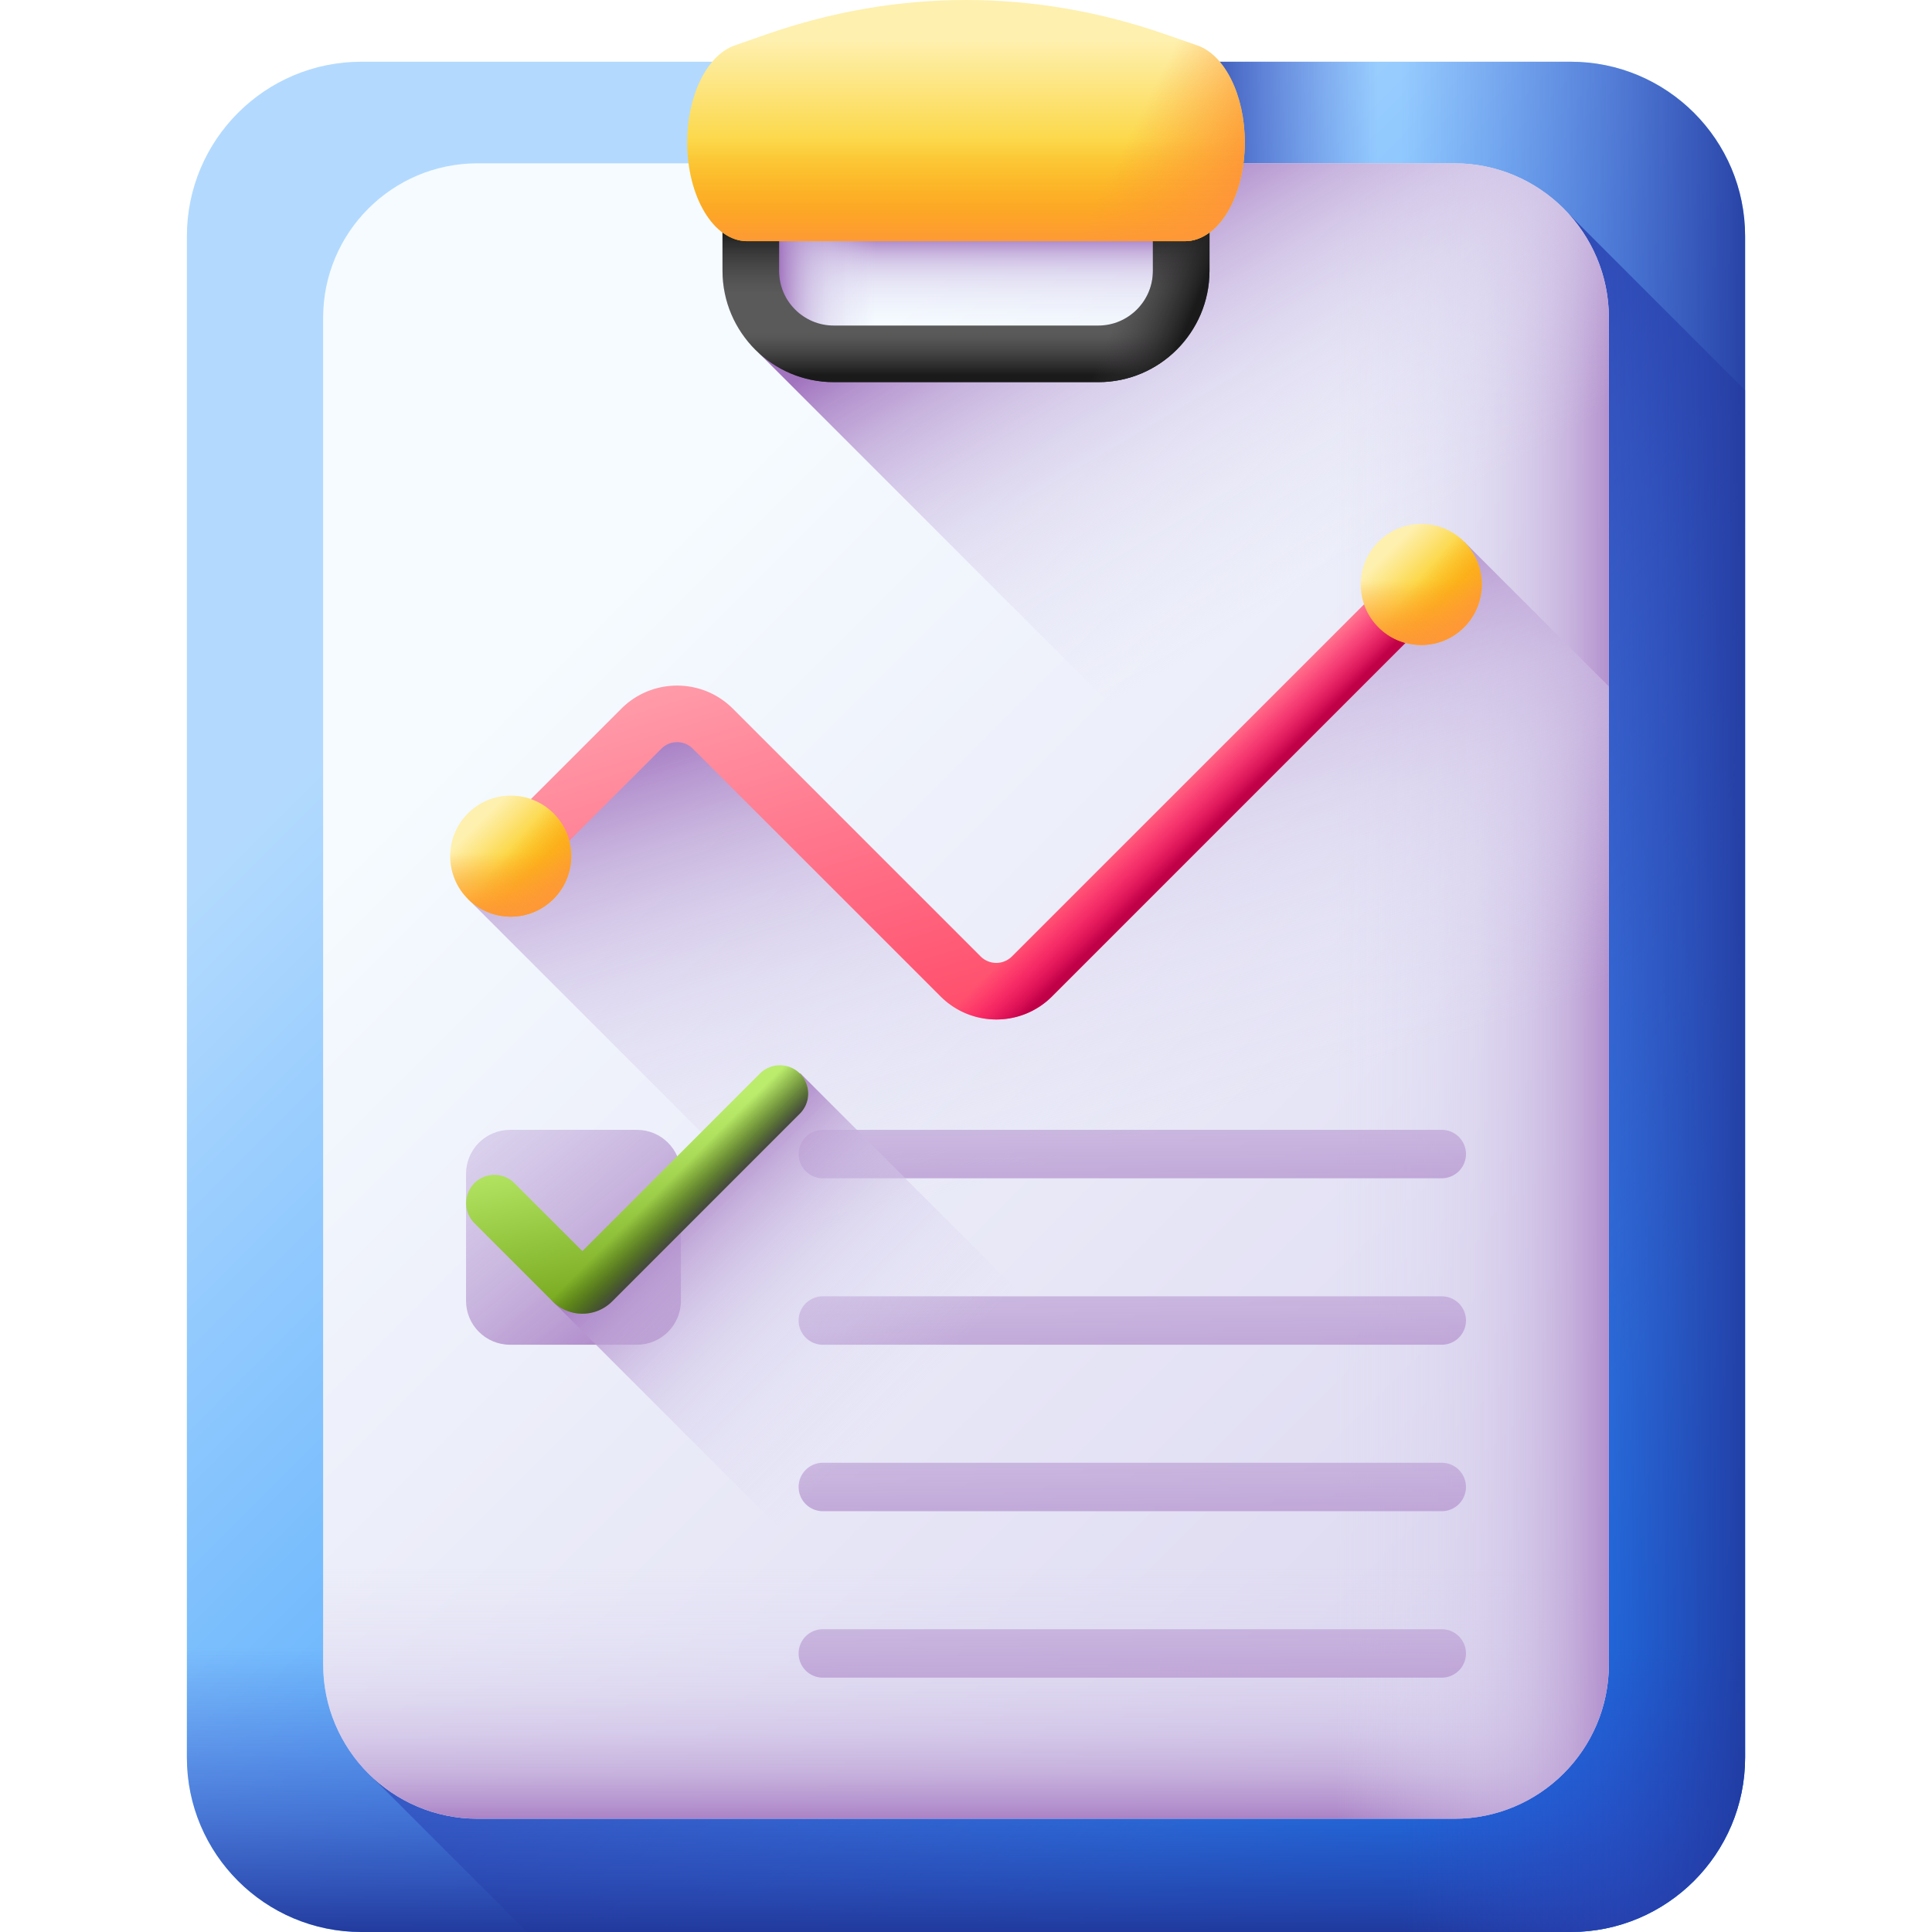
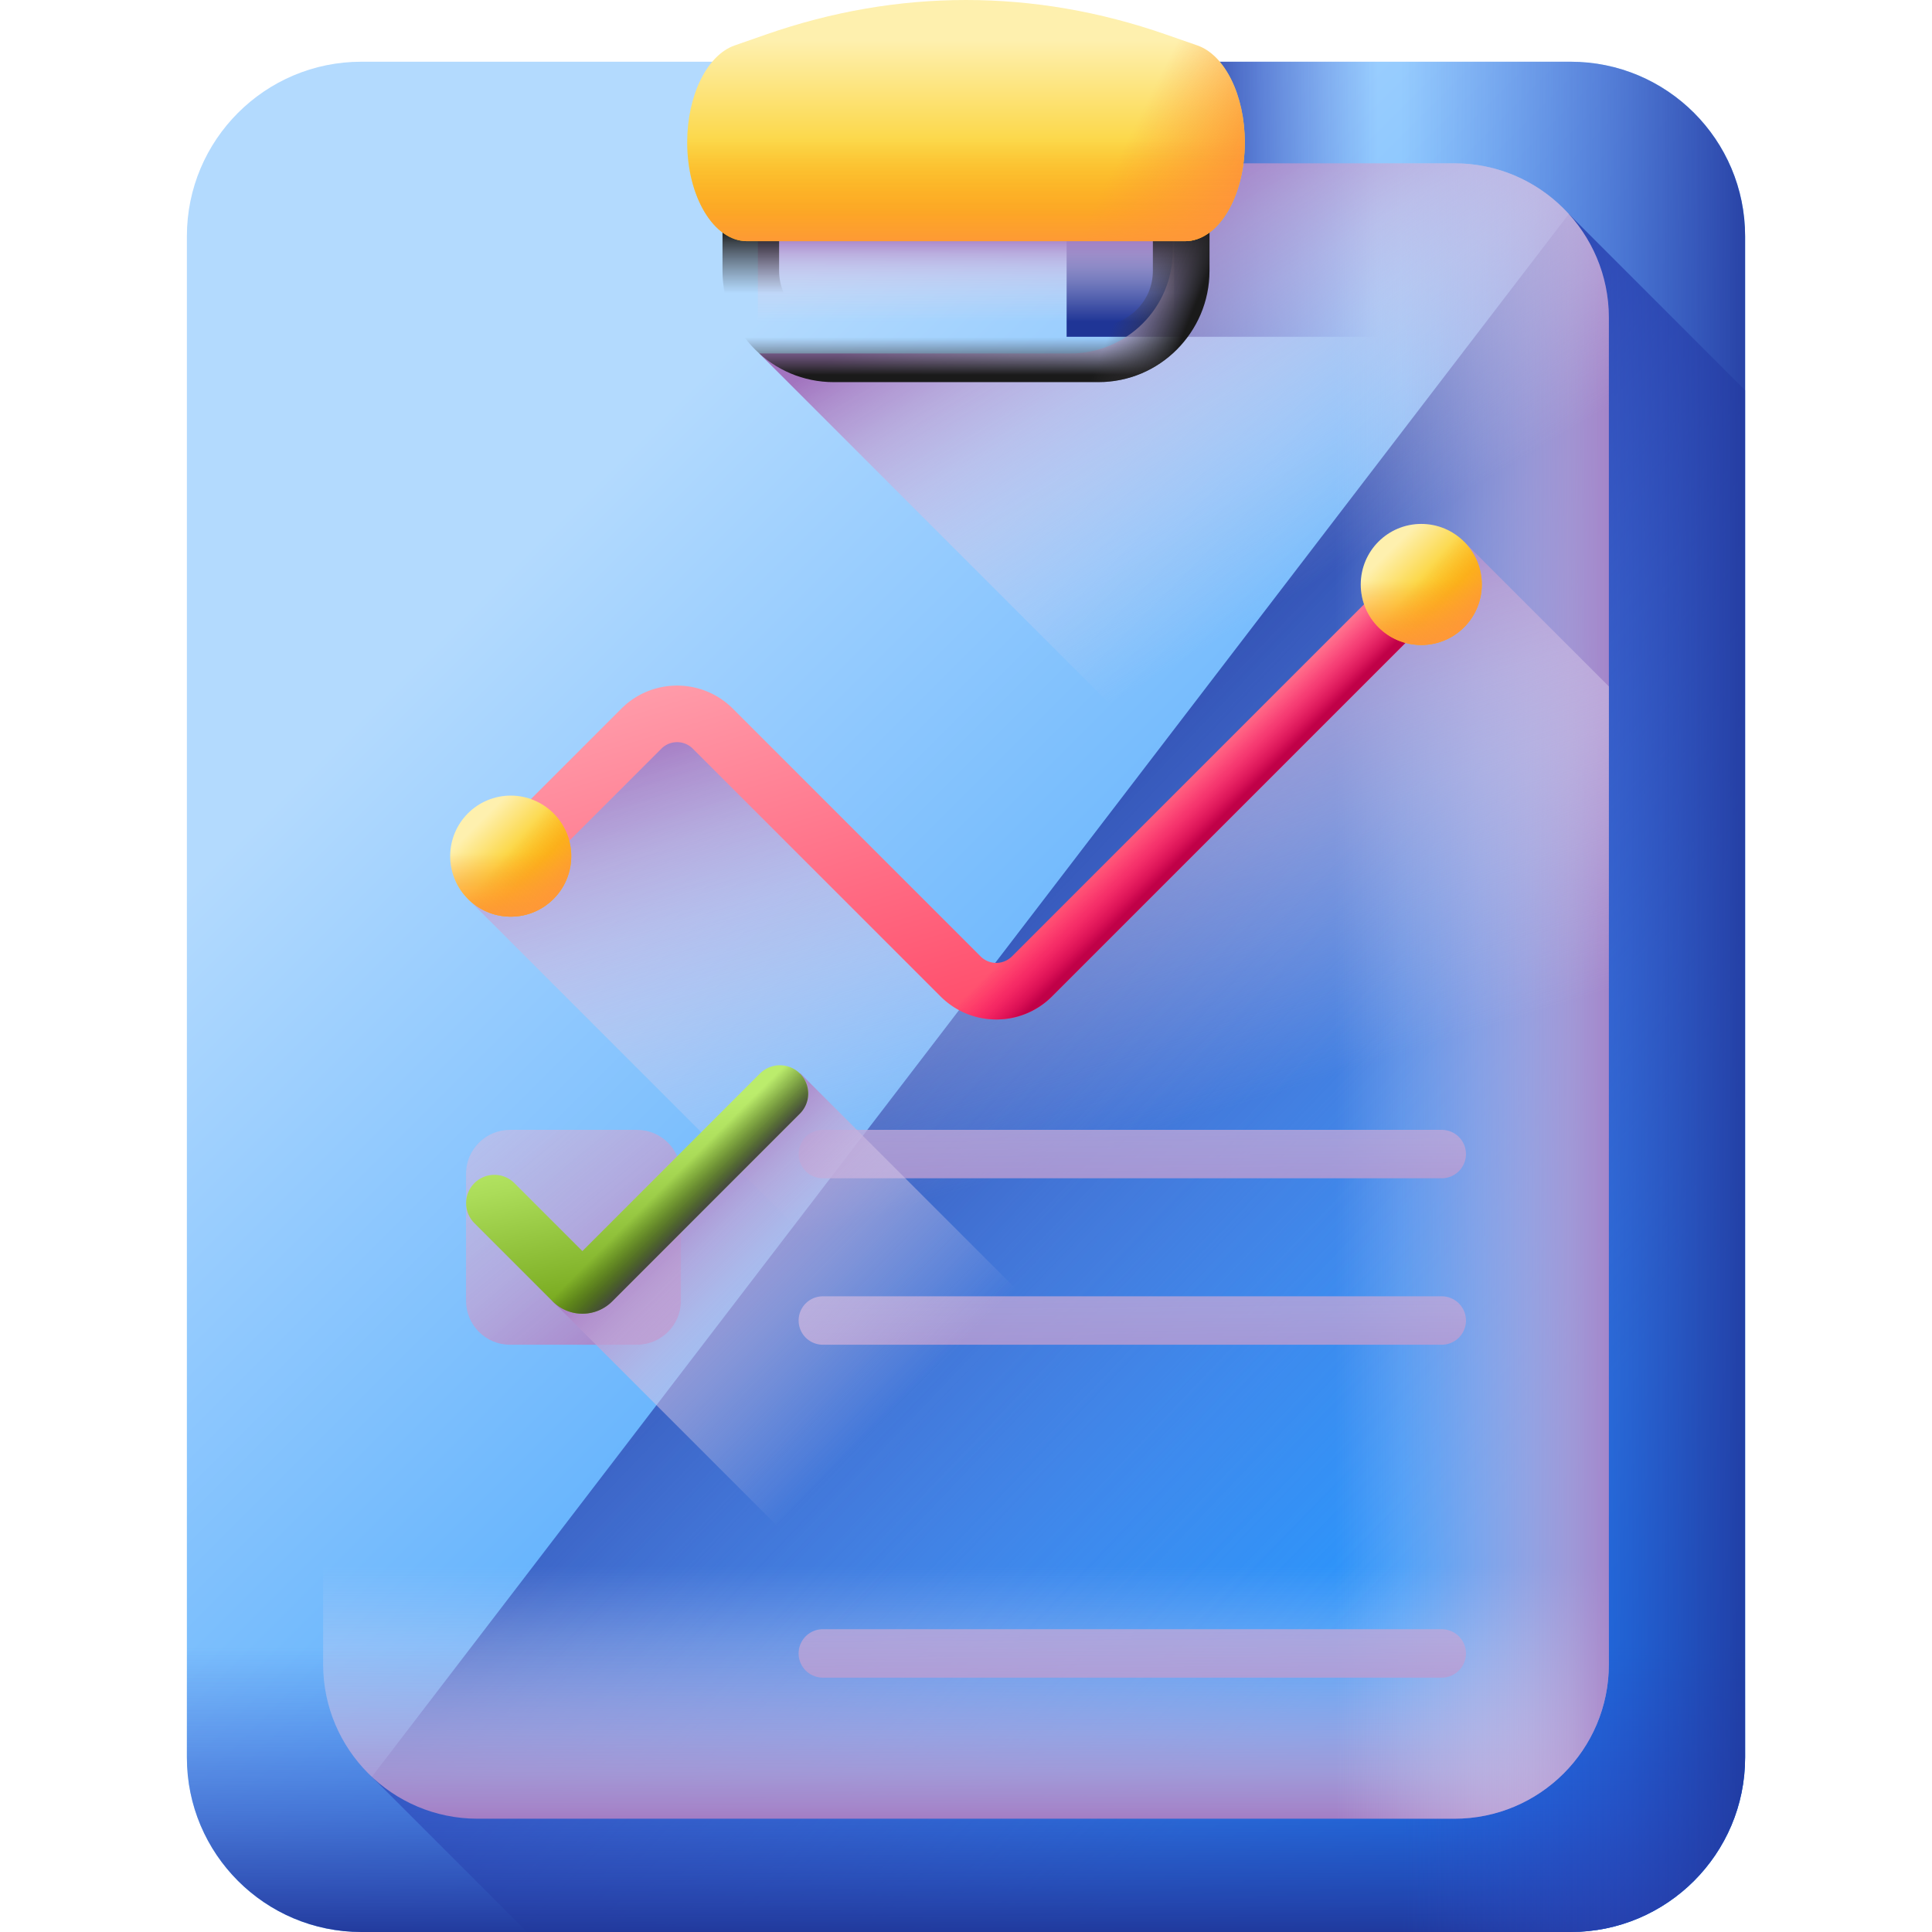
<svg xmlns="http://www.w3.org/2000/svg" xmlns:xlink="http://www.w3.org/1999/xlink" version="1.1" width="512" height="512" x="0" y="0" viewBox="0 0 512 512" style="enable-background:new 0 0 512 512" xml:space="preserve">
  <defs>
    <linearGradient id="f" x1="138.541" x2="463.681" y1="146.719" y2="471.859" gradientUnits="userSpaceOnUse">
      <stop offset="0" stop-color="#b3dafe" />
      <stop offset="1" stop-color="#0182fc" />
    </linearGradient>
    <linearGradient xlink:href="#a" id="g" x1="396.591" x2="211.245" y1="397.747" y2="220.954" gradientUnits="userSpaceOnUse" />
    <linearGradient xlink:href="#a" id="h" x1="256" x2="256" y1="436.436" y2="515.116" gradientUnits="userSpaceOnUse" />
    <linearGradient xlink:href="#a" id="i" x1="371.295" x2="470.945" y1="264.178" y2="264.178" gradientUnits="userSpaceOnUse" />
    <linearGradient xlink:href="#a" id="j" x1="365" x2="310.803" y1="52.807" y2="52.807" gradientUnits="userSpaceOnUse" />
    <linearGradient id="k" x1="155.44" x2="433.801" y1="162.069" y2="440.43" gradientUnits="userSpaceOnUse">
      <stop offset="0" stop-color="#f5fbff" />
      <stop offset="1" stop-color="#dbd5ef" />
    </linearGradient>
    <linearGradient xlink:href="#b" id="l" x1="256" x2="256" y1="415.098" y2="484.739" gradientUnits="userSpaceOnUse" />
    <linearGradient xlink:href="#b" id="m" x1="353.854" x2="433.106" y1="262.629" y2="262.629" gradientUnits="userSpaceOnUse" />
    <linearGradient xlink:href="#b" id="n" x1="302.994" x2="261.647" y1="300.684" y2="165.951" gradientUnits="userSpaceOnUse" />
    <linearGradient xlink:href="#b" id="o" x1="256" x2="256" y1="85.337" y2="62.425" gradientUnits="userSpaceOnUse" />
    <linearGradient xlink:href="#b" id="p" x1="232.05" x2="206.384" y1="66.106" y2="66.106" gradientUnits="userSpaceOnUse" />
    <linearGradient xlink:href="#b" id="q" x1="353.981" x2="294.813" y1="151.111" y2="51.309" gradientUnits="userSpaceOnUse" />
    <linearGradient id="r" x1="256" x2="256" y1="87.951" y2="100.782" gradientUnits="userSpaceOnUse">
      <stop offset="0" stop-color="#5a5a5a" />
      <stop offset="1" stop-color="#444" />
    </linearGradient>
    <linearGradient xlink:href="#c" id="s" x1="256" x2="256" y1="89.376" y2="99.356" gradientUnits="userSpaceOnUse" />
    <linearGradient xlink:href="#c" id="t" x1="256" x2="256" y1="77.733" y2="61.099" gradientUnits="userSpaceOnUse" />
    <linearGradient xlink:href="#c" id="u" x1="300.287" x2="317.396" y1="72.646" y2="79.537" gradientUnits="userSpaceOnUse" />
    <linearGradient xlink:href="#d" id="v" x1="256" x2="256" y1="10.702" y2="56.908" gradientUnits="userSpaceOnUse" />
    <linearGradient xlink:href="#e" id="w" x1="295.992" x2="324.172" y1="42.641" y2="56.877" gradientUnits="userSpaceOnUse" />
    <linearGradient xlink:href="#e" id="x" x1="256" x2="256" y1="36.88" y2="65.789" gradientUnits="userSpaceOnUse" />
    <linearGradient xlink:href="#b" id="y" x1="298.941" x2="300.367" y1="139.261" y2="349.558" gradientUnits="userSpaceOnUse" />
    <linearGradient xlink:href="#b" id="z" x1="298.941" x2="300.367" y1="183.374" y2="393.671" gradientUnits="userSpaceOnUse" />
    <linearGradient xlink:href="#b" id="A" x1="298.941" x2="300.367" y1="227.487" y2="437.784" gradientUnits="userSpaceOnUse" />
    <linearGradient xlink:href="#b" id="B" x1="298.941" x2="300.367" y1="271.6" y2="481.897" gradientUnits="userSpaceOnUse" />
    <linearGradient xlink:href="#b" id="C" x1="50.638" x2="177.529" y1="205.493" y2="358.761" gradientUnits="userSpaceOnUse" />
    <linearGradient xlink:href="#b" id="D" x1="237.734" x2="177.558" y1="373.118" y2="312.942" gradientUnits="userSpaceOnUse" />
    <linearGradient id="E" x1="167.278" x2="175.832" y1="295.88" y2="340.434" gradientUnits="userSpaceOnUse">
      <stop offset="0" stop-color="#bbec6c" />
      <stop offset=".289" stop-color="#abdc59" />
      <stop offset=".866" stop-color="#82b32a" />
      <stop offset="1" stop-color="#78a91f" />
    </linearGradient>
    <linearGradient id="F" x1="177.496" x2="185.933" y1="312.88" y2="321.316" gradientUnits="userSpaceOnUse">
      <stop offset="0" stop-color="#334c0f" stop-opacity="0" />
      <stop offset=".32" stop-color="#344c12" stop-opacity=".32" />
      <stop offset=".565" stop-color="#374a1c" stop-opacity=".565" />
      <stop offset=".786" stop-color="#3c482c" stop-opacity=".786" />
      <stop offset=".991" stop-color="#444443" stop-opacity=".991" />
      <stop offset="1" stop-color="#444" />
    </linearGradient>
    <linearGradient id="G" x1="243.933" x2="281.002" y1="152.442" y2="272.918" gradientUnits="userSpaceOnUse">
      <stop offset="0" stop-color="#ffa1ae" />
      <stop offset="1" stop-color="#ff4565" />
    </linearGradient>
    <linearGradient id="H" x1="314.428" x2="324.663" y1="205.413" y2="215.648" gradientUnits="userSpaceOnUse">
      <stop offset="0" stop-color="#fe0364" stop-opacity="0" />
      <stop offset=".234" stop-color="#f90362" stop-opacity=".234" />
      <stop offset=".517" stop-color="#ea035b" stop-opacity=".517" />
      <stop offset=".824" stop-color="#d20250" stop-opacity=".824" />
      <stop offset="1" stop-color="#c00148" />
    </linearGradient>
    <linearGradient xlink:href="#d" id="I" x1="126.71" x2="140.106" y1="218.247" y2="231.643" gradientUnits="userSpaceOnUse" />
    <linearGradient xlink:href="#e" id="J" x1="135.347" x2="135.347" y1="226.057" y2="243.546" gradientUnits="userSpaceOnUse" />
    <linearGradient xlink:href="#e" id="K" x1="134.306" x2="148.276" y1="225.986" y2="238.037" gradientUnits="userSpaceOnUse" />
    <linearGradient xlink:href="#d" id="L" x1="368.017" x2="381.413" y1="146.247" y2="159.643" gradientUnits="userSpaceOnUse" />
    <linearGradient xlink:href="#e" id="M" x1="376.654" x2="376.654" y1="154.057" y2="171.546" gradientUnits="userSpaceOnUse" />
    <linearGradient xlink:href="#e" id="N" x1="375.612" x2="389.583" y1="153.986" y2="166.037" gradientUnits="userSpaceOnUse" />
  </defs>
  <g>
    <linearGradient id="f" x1="138.541" x2="463.681" y1="146.719" y2="471.859" gradientUnits="userSpaceOnUse">
      <stop offset="0" stop-color="#b3dafe" />
      <stop offset="1" stop-color="#0182fc" />
    </linearGradient>
    <linearGradient id="a">
      <stop offset="0" stop-color="#314dc9" stop-opacity="0" />
      <stop offset=".276" stop-color="#304bc4" stop-opacity=".276" />
      <stop offset=".563" stop-color="#2b45b8" stop-opacity=".563" />
      <stop offset=".854" stop-color="#243ba3" stop-opacity=".854" />
      <stop offset="1" stop-color="#1f3596" />
    </linearGradient>
    <linearGradient xlink:href="#a" id="g" x1="396.591" x2="211.245" y1="397.747" y2="220.954" gradientUnits="userSpaceOnUse" />
    <linearGradient xlink:href="#a" id="h" x1="256" x2="256" y1="436.436" y2="515.116" gradientUnits="userSpaceOnUse" />
    <linearGradient xlink:href="#a" id="i" x1="371.295" x2="470.945" y1="264.178" y2="264.178" gradientUnits="userSpaceOnUse" />
    <linearGradient xlink:href="#a" id="j" x1="365" x2="310.803" y1="52.807" y2="52.807" gradientUnits="userSpaceOnUse" />
    <linearGradient id="k" x1="155.44" x2="433.801" y1="162.069" y2="440.43" gradientUnits="userSpaceOnUse">
      <stop offset="0" stop-color="#f5fbff" />
      <stop offset="1" stop-color="#dbd5ef" />
    </linearGradient>
    <linearGradient id="b">
      <stop offset="0" stop-color="#dbd5ef" stop-opacity="0" />
      <stop offset=".285" stop-color="#d9d2ee" stop-opacity=".285" />
      <stop offset=".474" stop-color="#d4c9e9" stop-opacity=".474" />
      <stop offset=".635" stop-color="#cbbae2" stop-opacity=".635" />
      <stop offset=".779" stop-color="#bfa5d7" stop-opacity=".78" />
      <stop offset=".913" stop-color="#af8aca" stop-opacity=".913" />
      <stop offset="1" stop-color="#a274bf" />
    </linearGradient>
    <linearGradient xlink:href="#b" id="l" x1="256" x2="256" y1="415.098" y2="484.739" gradientUnits="userSpaceOnUse" />
    <linearGradient xlink:href="#b" id="m" x1="353.854" x2="433.106" y1="262.629" y2="262.629" gradientUnits="userSpaceOnUse" />
    <linearGradient xlink:href="#b" id="n" x1="302.994" x2="261.647" y1="300.684" y2="165.951" gradientUnits="userSpaceOnUse" />
    <linearGradient xlink:href="#b" id="o" x1="256" x2="256" y1="85.337" y2="62.425" gradientUnits="userSpaceOnUse" />
    <linearGradient xlink:href="#b" id="p" x1="232.05" x2="206.384" y1="66.106" y2="66.106" gradientUnits="userSpaceOnUse" />
    <linearGradient xlink:href="#b" id="q" x1="353.981" x2="294.813" y1="151.111" y2="51.309" gradientUnits="userSpaceOnUse" />
    <linearGradient id="r" x1="256" x2="256" y1="87.951" y2="100.782" gradientUnits="userSpaceOnUse">
      <stop offset="0" stop-color="#5a5a5a" />
      <stop offset="1" stop-color="#444" />
    </linearGradient>
    <linearGradient id="c">
      <stop offset="0" stop-color="#433f43" stop-opacity="0" />
      <stop offset="1" stop-color="#1a1a1a" />
    </linearGradient>
    <linearGradient xlink:href="#c" id="s" x1="256" x2="256" y1="89.376" y2="99.356" gradientUnits="userSpaceOnUse" />
    <linearGradient xlink:href="#c" id="t" x1="256" x2="256" y1="77.733" y2="61.099" gradientUnits="userSpaceOnUse" />
    <linearGradient xlink:href="#c" id="u" x1="300.287" x2="317.396" y1="72.646" y2="79.537" gradientUnits="userSpaceOnUse" />
    <linearGradient id="d">
      <stop offset="0" stop-color="#fef0ae" />
      <stop offset="1" stop-color="#fac600" />
    </linearGradient>
    <linearGradient xlink:href="#d" id="v" x1="256" x2="256" y1="10.702" y2="56.908" gradientUnits="userSpaceOnUse" />
    <linearGradient id="e">
      <stop offset="0" stop-color="#fe9738" stop-opacity="0" />
      <stop offset="1" stop-color="#fe9738" />
    </linearGradient>
    <linearGradient xlink:href="#e" id="w" x1="295.992" x2="324.172" y1="42.641" y2="56.877" gradientUnits="userSpaceOnUse" />
    <linearGradient xlink:href="#e" id="x" x1="256" x2="256" y1="36.88" y2="65.789" gradientUnits="userSpaceOnUse" />
    <linearGradient xlink:href="#b" id="y" x1="298.941" x2="300.367" y1="139.261" y2="349.558" gradientUnits="userSpaceOnUse" />
    <linearGradient xlink:href="#b" id="z" x1="298.941" x2="300.367" y1="183.374" y2="393.671" gradientUnits="userSpaceOnUse" />
    <linearGradient xlink:href="#b" id="A" x1="298.941" x2="300.367" y1="227.487" y2="437.784" gradientUnits="userSpaceOnUse" />
    <linearGradient xlink:href="#b" id="B" x1="298.941" x2="300.367" y1="271.6" y2="481.897" gradientUnits="userSpaceOnUse" />
    <linearGradient xlink:href="#b" id="C" x1="50.638" x2="177.529" y1="205.493" y2="358.761" gradientUnits="userSpaceOnUse" />
    <linearGradient xlink:href="#b" id="D" x1="237.734" x2="177.558" y1="373.118" y2="312.942" gradientUnits="userSpaceOnUse" />
    <linearGradient id="E" x1="167.278" x2="175.832" y1="295.88" y2="340.434" gradientUnits="userSpaceOnUse">
      <stop offset="0" stop-color="#bbec6c" />
      <stop offset=".289" stop-color="#abdc59" />
      <stop offset=".866" stop-color="#82b32a" />
      <stop offset="1" stop-color="#78a91f" />
    </linearGradient>
    <linearGradient id="F" x1="177.496" x2="185.933" y1="312.88" y2="321.316" gradientUnits="userSpaceOnUse">
      <stop offset="0" stop-color="#334c0f" stop-opacity="0" />
      <stop offset=".32" stop-color="#344c12" stop-opacity=".32" />
      <stop offset=".565" stop-color="#374a1c" stop-opacity=".565" />
      <stop offset=".786" stop-color="#3c482c" stop-opacity=".786" />
      <stop offset=".991" stop-color="#444443" stop-opacity=".991" />
      <stop offset="1" stop-color="#444" />
    </linearGradient>
    <linearGradient id="G" x1="243.933" x2="281.002" y1="152.442" y2="272.918" gradientUnits="userSpaceOnUse">
      <stop offset="0" stop-color="#ffa1ae" />
      <stop offset="1" stop-color="#ff4565" />
    </linearGradient>
    <linearGradient id="H" x1="314.428" x2="324.663" y1="205.413" y2="215.648" gradientUnits="userSpaceOnUse">
      <stop offset="0" stop-color="#fe0364" stop-opacity="0" />
      <stop offset=".234" stop-color="#f90362" stop-opacity=".234" />
      <stop offset=".517" stop-color="#ea035b" stop-opacity=".517" />
      <stop offset=".824" stop-color="#d20250" stop-opacity=".824" />
      <stop offset="1" stop-color="#c00148" />
    </linearGradient>
    <linearGradient xlink:href="#d" id="I" x1="126.71" x2="140.106" y1="218.247" y2="231.643" gradientUnits="userSpaceOnUse" />
    <linearGradient xlink:href="#e" id="J" x1="135.347" x2="135.347" y1="226.057" y2="243.546" gradientUnits="userSpaceOnUse" />
    <linearGradient xlink:href="#e" id="K" x1="134.306" x2="148.276" y1="225.986" y2="238.037" gradientUnits="userSpaceOnUse" />
    <linearGradient xlink:href="#d" id="L" x1="368.017" x2="381.413" y1="146.247" y2="159.643" gradientUnits="userSpaceOnUse" />
    <linearGradient xlink:href="#e" id="M" x1="376.654" x2="376.654" y1="154.057" y2="171.546" gradientUnits="userSpaceOnUse" />
    <linearGradient xlink:href="#e" id="N" x1="375.612" x2="389.583" y1="153.986" y2="166.037" gradientUnits="userSpaceOnUse" />
    <path fill="url(&quot;#f&quot;)" d="M416.222 512H95.778c-25.544 0-46.252-20.708-46.252-46.252V62.608c0-25.544 20.708-46.252 46.252-46.252h320.444c25.544 0 46.252 20.708 46.252 46.252v403.141C462.473 491.292 441.766 512 416.222 512z" opacity="1" data-original="url(#f)" />
    <path fill="url(&quot;#g&quot;)" d="M415.748 56.706 98.544 470.87l41.13 41.13h276.547c25.544 0 46.252-20.708 46.252-46.251V103.432z" opacity="1" data-original="url(#g)" />
    <path fill="url(&quot;#h&quot;)" d="M49.527 270.289v195.459c0 25.544 20.708 46.252 46.252 46.252h320.444c25.544 0 46.252-20.708 46.252-46.252V270.289z" opacity="1" data-original="url(#h)" />
    <path fill="url(&quot;#i&quot;)" d="M416.222 16.356H186.688V512h229.534c25.544 0 46.252-20.708 46.252-46.252V62.608c-.001-25.544-20.708-46.252-46.252-46.252z" opacity="1" data-original="url(#i)" />
    <path fill="url(&quot;#j&quot;)" d="M416.222 16.356H282.663v72.901h179.81v-26.65c0-25.544-20.707-46.251-46.251-46.251z" opacity="1" data-original="url(#j)" />
-     <path fill="url(&quot;#k&quot;)" d="M385.43 481.98H126.57c-22.609 0-40.938-18.329-40.938-40.938V84.215c0-22.609 18.329-40.938 40.938-40.938h258.86c22.609 0 40.938 18.329 40.938 40.938v356.827c0 22.61-18.328 40.938-40.938 40.938z" opacity="1" data-original="url(#k)" />
    <path fill="url(&quot;#l&quot;)" d="M85.632 268.038v173.004c0 22.61 18.329 40.938 40.938 40.938h258.86c22.609 0 40.938-18.329 40.938-40.938V268.038z" opacity="1" data-original="url(#l)" />
    <path fill="url(&quot;#m&quot;)" d="M385.43 43.277H207.035V481.98H385.43c22.609 0 40.938-18.329 40.938-40.938V84.215c0-22.609-18.328-40.938-40.938-40.938z" opacity="1" data-original="url(#m)" />
    <path fill="url(&quot;#n&quot;)" d="m387.995 143.542-113.491 113.49c-5.847 5.847-15.327 5.847-21.175 0l-63.749-63.749c-4.835-4.835-12.638-4.951-17.613-.261l-47.963 45.203L367.759 481.98h17.671c22.609 0 40.938-18.329 40.938-40.938V181.916z" opacity="1" data-original="url(#n)" />
    <path fill="url(&quot;#o&quot;)" d="M200.845 41.172h110.311V91.04H200.845z" opacity="1" data-original="url(#o)" />
-     <path fill="url(&quot;#p&quot;)" d="M200.845 41.172h110.311V91.04H200.845z" opacity="1" data-original="url(#p)" />
    <path fill="url(&quot;#q&quot;)" d="M426.368 84.215c0-22.609-18.329-40.938-40.938-40.938h-74.654V66.54c0 14.988-12.15 27.138-27.138 27.138h-82.414l225.144 225.144z" opacity="1" data-original="url(#q)" />
-     <path fill="url(&quot;#r&quot;)" d="M291.05 101.272h-70.099c-16.255 0-29.48-13.225-29.48-29.479V33.876h129.06v37.916c-.001 16.255-13.226 29.48-29.481 29.48zm-84.58-52.396v22.916c0 7.984 6.496 14.479 14.48 14.479h70.099c7.984 0 14.48-6.495 14.48-14.479V48.876z" opacity="1" data-original="url(#r)" />
    <path fill="url(&quot;#s&quot;)" d="M291.05 101.272h-70.099c-16.255 0-29.48-13.225-29.48-29.479V33.876h129.06v37.916c-.001 16.255-13.226 29.48-29.481 29.48zm-84.58-52.396v22.916c0 7.984 6.496 14.479 14.48 14.479h70.099c7.984 0 14.48-6.495 14.48-14.479V48.876z" opacity="1" data-original="url(#s)" />
    <path fill="url(&quot;#t&quot;)" d="M291.05 101.272h-70.099c-16.255 0-29.48-13.225-29.48-29.479V33.876h129.06v37.916c-.001 16.255-13.226 29.48-29.481 29.48zm-84.58-52.396v22.916c0 7.984 6.496 14.479 14.48 14.479h70.099c7.984 0 14.48-6.495 14.48-14.479V48.876z" opacity="1" data-original="url(#t)" />
    <path fill="url(&quot;#u&quot;)" d="M254.861 48.876h50.668v22.916c0 7.984-6.496 14.479-14.48 14.479h-36.188v15h36.188c16.255 0 29.48-13.225 29.48-29.479V33.876h-65.668z" opacity="1" data-original="url(#u)" />
    <path fill="url(&quot;#v&quot;)" d="M314.028 63.916H197.972c-8.759 0-15.859-11.74-15.859-26.221 0-12.397 5.251-23.101 12.588-25.658l8.36-2.913c34.909-12.165 70.969-12.165 105.878 0l8.36 2.913c7.337 2.557 12.588 13.26 12.588 25.658 0 14.482-7.1 26.221-15.859 26.221z" opacity="1" data-original="url(#v)" />
    <path fill="url(&quot;#w&quot;)" d="M314.028 63.916c8.759 0 15.859-11.74 15.859-26.221 0-12.397-5.251-23.101-12.588-25.658l-8.359-2.913C291.485 3.041 273.742 0 256 0v63.916z" opacity="1" data-original="url(#w)" />
    <path fill="url(&quot;#x&quot;)" d="M182.113 37.695c0 14.482 7.1 26.221 15.859 26.221h116.056c8.759 0 15.859-11.74 15.859-26.221 0-7.536-1.948-14.433-5.118-19.268H187.231c-3.17 4.835-5.118 11.732-5.118 19.268z" opacity="1" data-original="url(#x)" />
    <path fill="url(&quot;#y&quot;)" d="M382.082 312.254H218.059a6.416 6.416 0 1 1 0-12.832h164.022a6.416 6.416 0 0 1 .001 12.832z" opacity="1" data-original="url(#y)" />
    <path fill="url(&quot;#z&quot;)" d="M382.082 356.367H218.059a6.416 6.416 0 1 1 0-12.832h164.022a6.416 6.416 0 0 1 .001 12.832z" opacity="1" data-original="url(#z)" />
-     <path fill="url(&quot;#A&quot;)" d="M382.082 400.48H218.059a6.416 6.416 0 1 1 0-12.832h164.022a6.416 6.416 0 0 1 .001 12.832z" opacity="1" data-original="url(#A)" />
    <path fill="url(&quot;#B&quot;)" d="M382.082 444.592H218.059a6.416 6.416 0 1 1 0-12.832h164.022a6.416 6.416 0 0 1 .001 12.832z" opacity="1" data-original="url(#B)" />
    <path fill="url(&quot;#C&quot;)" d="M168.797 356.367h-33.644c-6.434 0-11.65-5.216-11.65-11.65v-33.644c0-6.434 5.216-11.65 11.65-11.65h33.644c6.434 0 11.65 5.216 11.65 11.65v33.644c0 6.434-5.216 11.65-11.65 11.65z" opacity="1" data-original="url(#C)" />
    <path fill="url(&quot;#D&quot;)" d="M404.782 477.122 212.078 284.419l-65.633 60.453L283.554 481.98H385.43c7.001 0 13.589-1.76 19.352-4.858z" opacity="1" data-original="url(#D)" />
    <path fill="url(&quot;#E&quot;)" d="M154.339 348.143a11.09 11.09 0 0 1-7.894-3.271L125.7 324.126a7.5 7.5 0 0 1 10.606-10.607l18.033 18.033 47.133-47.133a7.501 7.501 0 0 1 10.606 10.607l-49.847 49.847a11.09 11.09 0 0 1-7.892 3.27z" opacity="1" data-original="url(#E)" />
    <path fill="url(&quot;#F&quot;)" d="M154.339 348.143a11.09 11.09 0 0 1-7.894-3.271L125.7 324.126a7.5 7.5 0 0 1 10.606-10.607l18.033 18.033 47.133-47.133a7.501 7.501 0 0 1 10.606 10.607l-49.847 49.847a11.09 11.09 0 0 1-7.892 3.27z" opacity="1" data-original="url(#F)" />
    <path fill="url(&quot;#G&quot;)" d="M264.025 270.169c-5.348 0-10.695-2.035-14.766-6.105l-65.662-65.662a5.882 5.882 0 0 0-8.318 0l-35.212 35.213a7.5 7.5 0 0 1-10.607-10.607l35.213-35.213c8.142-8.142 21.39-8.14 29.531 0l65.662 65.662a5.882 5.882 0 0 0 8.318 0l103.75-103.75a7.5 7.5 0 0 1 10.607 10.607l-103.75 103.75c-4.072 4.07-9.419 6.105-14.766 6.105z" opacity="1" data-original="url(#G)" />
    <path fill="url(&quot;#H&quot;)" d="M382.54 160.313a7.5 7.5 0 0 0-10.607-10.607l-103.75 103.75a5.882 5.882 0 0 1-8.318 0l-21.809-21.809-10.607 10.607 21.81 21.81c4.071 4.07 9.418 6.105 14.766 6.105 5.347 0 10.695-2.035 14.766-6.105z" opacity="1" data-original="url(#H)" />
    <circle cx="135.347" cy="226.884" r="16.04" fill="url(&quot;#I&quot;)" opacity="1" data-original="url(#I)" />
    <path fill="url(&quot;#J&quot;)" d="M119.307 226.884c0 8.858 7.181 16.04 16.04 16.04 8.858 0 16.04-7.181 16.04-16.04 0-1.919-.338-3.758-.956-5.463h-30.168a16.002 16.002 0 0 0-.956 5.463z" opacity="1" data-original="url(#J)" />
    <path fill="url(&quot;#K&quot;)" d="M124.005 238.226c6.264 6.264 16.42 6.264 22.683 0 6.264-6.264 6.264-16.42 0-22.683a16 16 0 0 0-4.539-3.187l-21.332 21.332a16.034 16.034 0 0 0 3.188 4.538z" opacity="1" data-original="url(#K)" />
    <circle cx="376.653" cy="154.884" r="16.04" fill="url(&quot;#L&quot;)" opacity="1" data-original="url(#L)" />
    <path fill="url(&quot;#M&quot;)" d="M360.614 154.884c0 8.858 7.181 16.04 16.04 16.04 8.858 0 16.04-7.181 16.04-16.04 0-1.919-.338-3.758-.956-5.463H361.57a16.002 16.002 0 0 0-.956 5.463z" opacity="1" data-original="url(#M)" />
    <path fill="url(&quot;#N&quot;)" d="M365.312 166.226c6.264 6.264 16.42 6.264 22.683 0 6.264-6.264 6.264-16.42 0-22.683a16 16 0 0 0-4.539-3.187l-21.332 21.332a16.034 16.034 0 0 0 3.188 4.538z" opacity="1" data-original="url(#N)" />
  </g>
</svg>